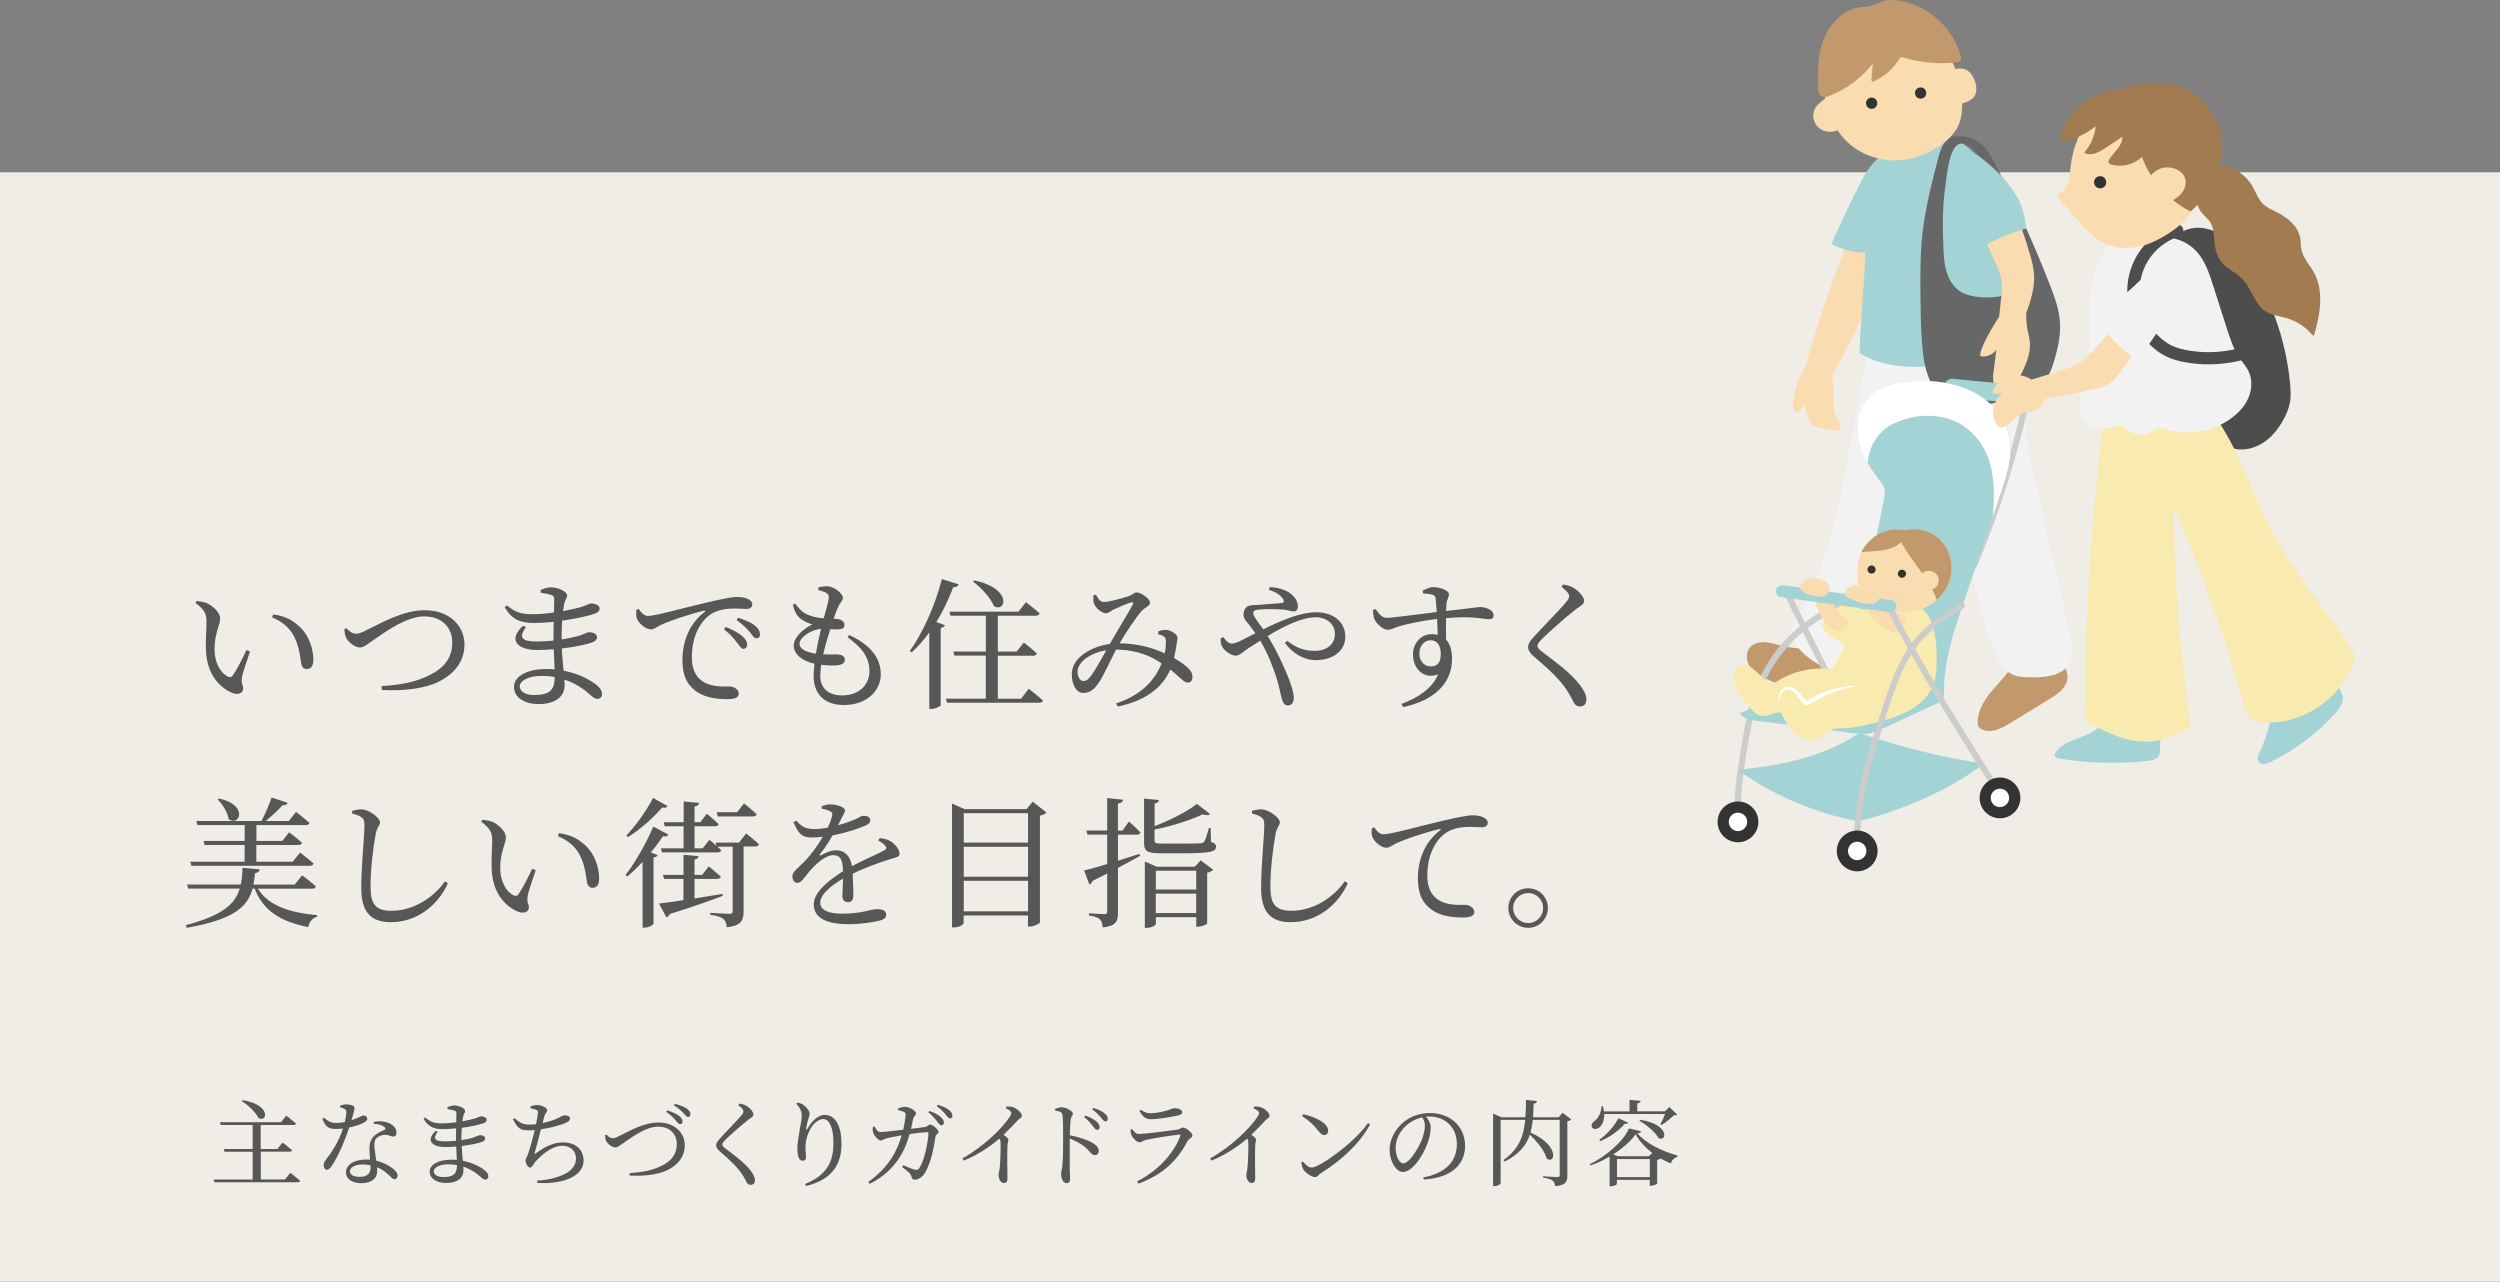
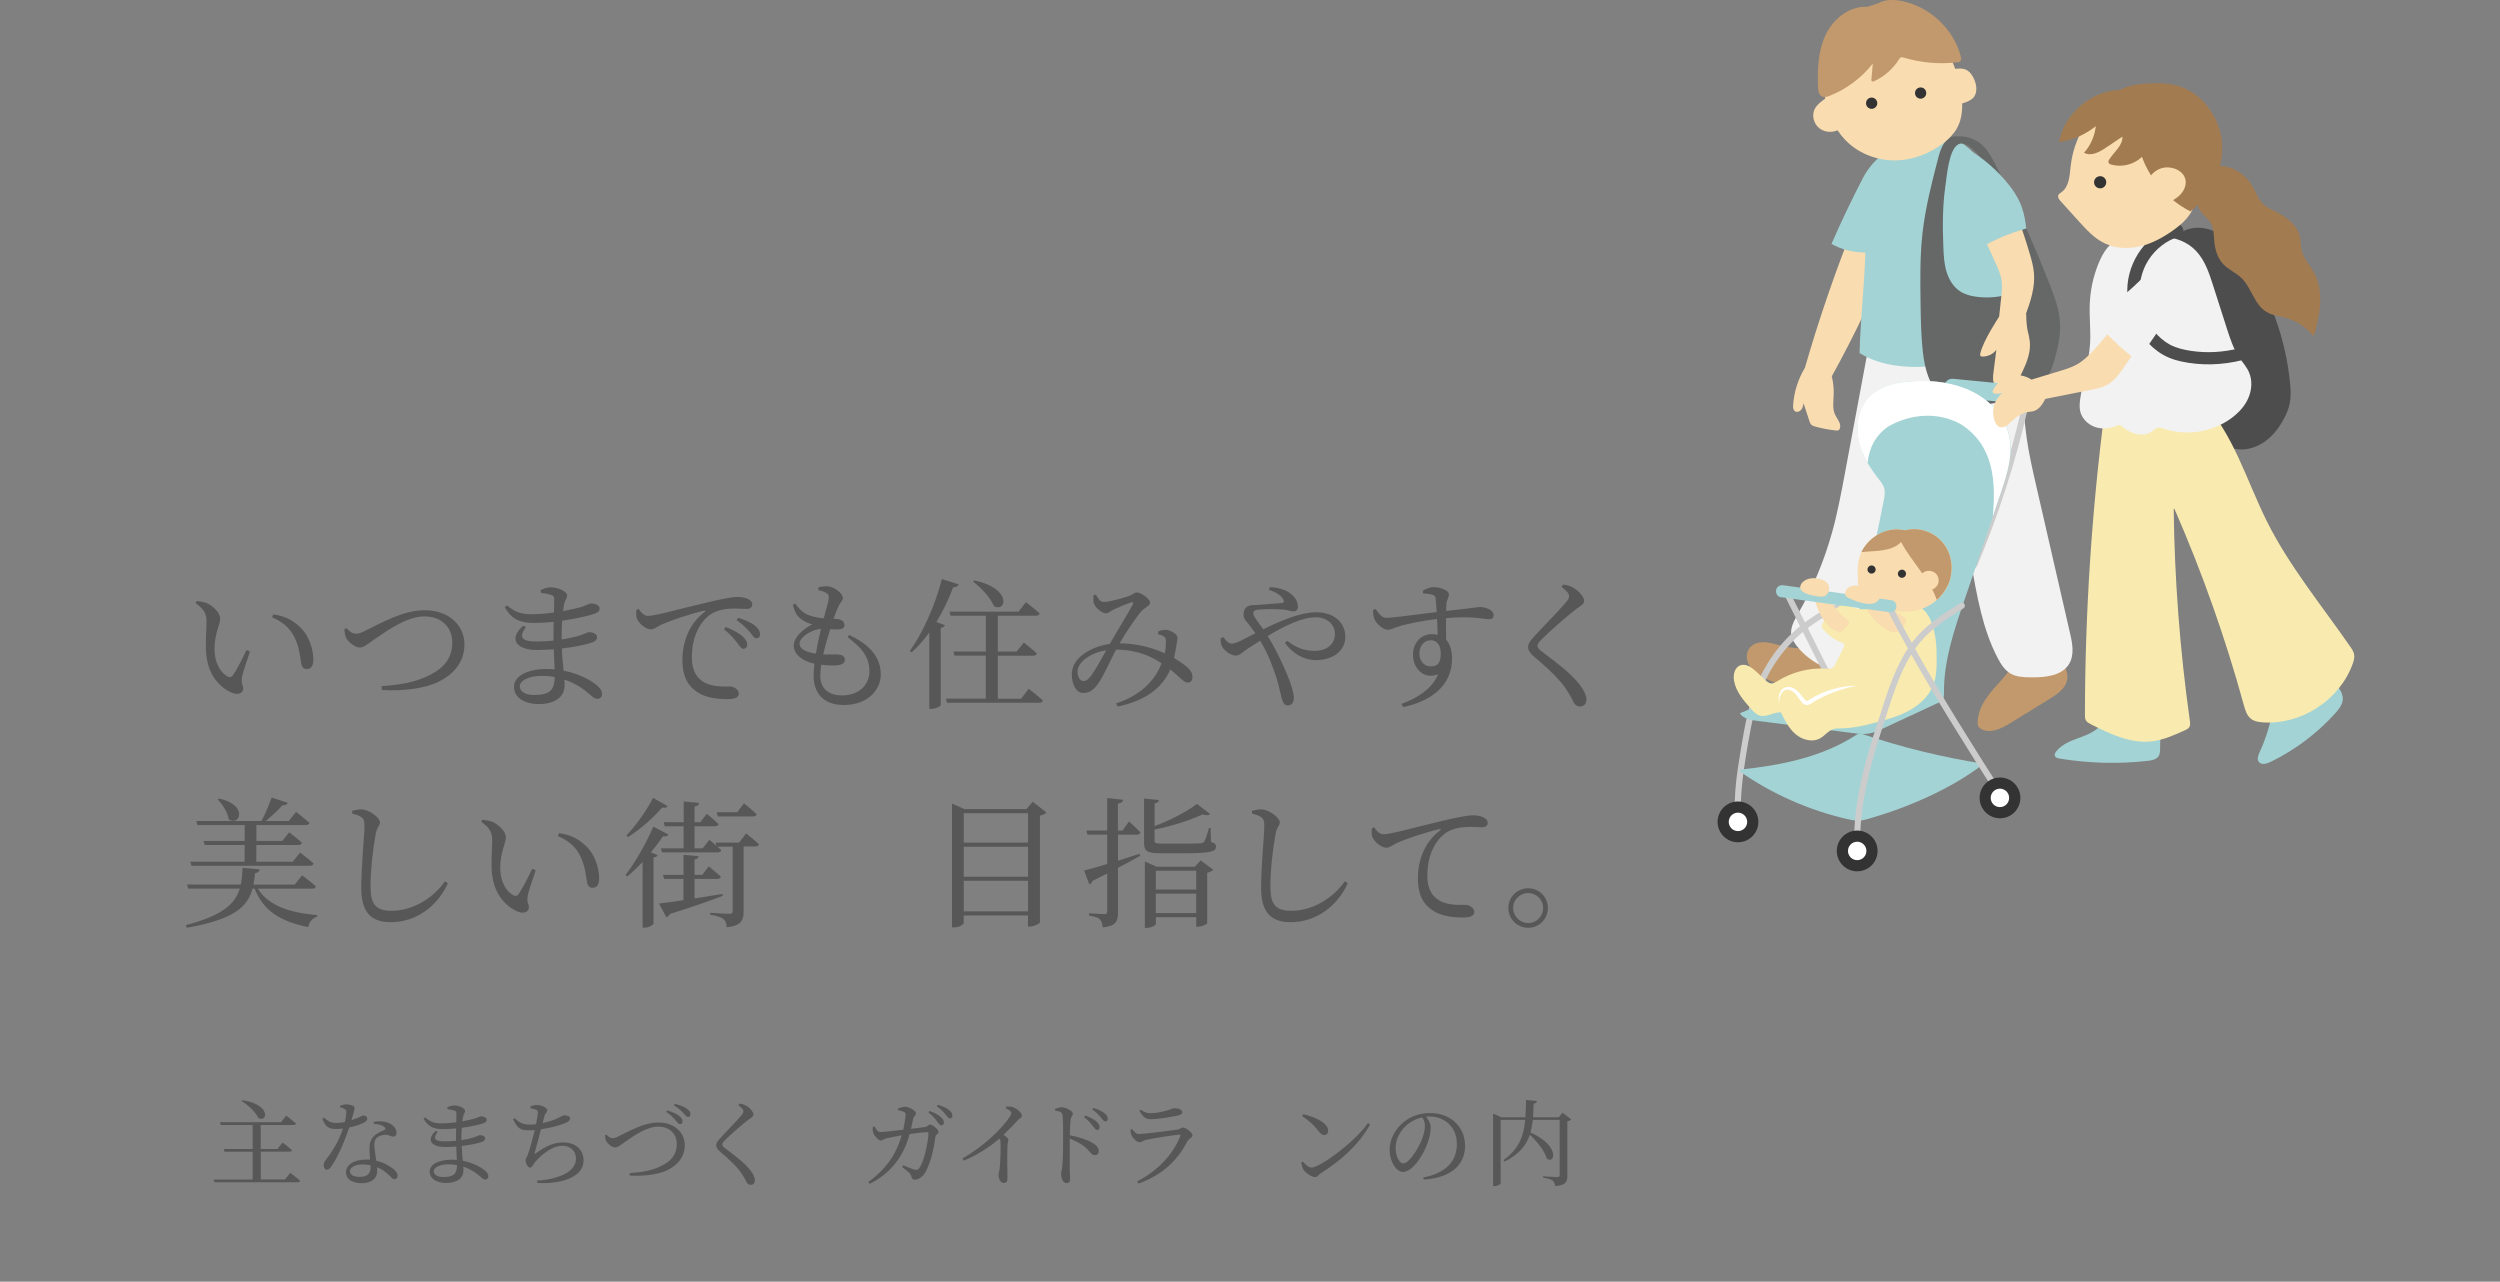
<svg xmlns="http://www.w3.org/2000/svg" viewBox="0 0 320 164.05">
  <rect x="0" y="0" width="320" height="164.05" fill="#808080" stroke="none" />
  <defs>
    <style>
      .cls-1 {
        fill: #a3d3d4;
      }

      .cls-2 {
        fill: #f0ece6;
      }

      .cls-3 {
        fill: #585757;
      }

      .cls-4 {
        fill: #c2996c;
      }

      .cls-5 {
        fill: #ccc;
      }

      .cls-6 {
        isolation: isolate;
      }

      .cls-7, .cls-8 {
        fill: #fff;
      }

      .cls-7, .cls-9 {
        mix-blend-mode: soft-light;
      }

      .cls-10 {
        fill: #4e4d4d;
      }

      .cls-11 {
        fill: #f2f2f2;
      }

      .cls-12 {
        fill: #f9dcaf;
      }

      .cls-13 {
        fill: #a37b51;
      }

      .cls-14 {
        fill: #f9ebaf;
      }

      .cls-15 {
        fill: #666767;
      }

      .cls-16 {
        fill: #333;
      }
    </style>
  </defs>
  <g class="cls-6">
    <g id="Layer_2">
      <g id="_製作レイヤー" data-name="製作レイヤー">
-         <rect class="cls-2" y="22.05" width="320" height="142" />
        <g>
          <g>
            <g>
              <path class="cls-4" d="M232.73,82.93c-1.62.18-3.27.08-4.84-.31-.69-.17-1.37-.4-2.08-.42-.71-.02-1.47.2-1.89.77-.56.75-.36,1.86.23,2.59.59.73,1.47,1.15,2.32,1.52,3.05,1.31,6.22,2.3,9.39,3.28.18.05.37.11.54.06.25-.07.39-.34.5-.58.72-1.63,1.11-3.4,1.15-5.18l-5.33-1.72Z" />
              <path class="cls-4" d="M257.74,84.91c-.71,1.34-1.84,2.4-2.81,3.56-.97,1.16-1.82,2.56-1.78,4.07,0,.17.02.35.12.5.07.11.17.18.28.25,1.17.69,2.63-.03,3.78-.74.88-.54,1.76-1.08,2.63-1.62.8-.49,1.59-.98,2.39-1.47.98-.6,2.05-1.33,2.25-2.46.19-1.09-.51-2.12-1.17-3l-5.7.91Z" />
              <path class="cls-11" d="M239.35,43.44c-1.07,5.71-2.13,11.43-3.2,17.14-.48,2.55-.95,5.09-1.65,7.59-1.01,3.62-2.47,7.11-4.34,10.37-.51.89-1.08,1.88-.85,2.89.11.46.38.87.67,1.25,1.91,2.43,5.1,3.78,8.18,3.46.45-.05.92-.14,1.24-.45.34-.32.45-.8.54-1.26,1.96-9.28,4.27-18.48,6.92-27.59.26-.89.84-1.98,1.75-1.8,1.41,5.71,2.65,11.45,3.72,17.23.75,4.09,1.44,8.27,3.37,11.95.4.77.89,1.55,1.64,1.99.77.45,1.71.48,2.6.49,1.83.02,3.99-.17,4.92-1.74.68-1.16.41-2.62.1-3.93-1.43-6.23-2.86-12.46-4.29-18.7-.48-2.09-.96-4.18-1.26-6.29-.67-4.7-.47-9.57-2.01-14.06l-18.07,1.45Z" />
            </g>
            <g>
              <path class="cls-12" d="M234.71,50.56c.03-.8-.05-1.61-.24-2.39,2.84-5.14,5.38-10.45,7.58-15.9l-4.69-3.61c-2.42,6.02-4.53,12.17-6.33,18.41-.87,1.44-1.4,3.1-1.51,4.78-.02.28,0,.6.21.77.24.19.61.08.81-.15s.26-.54.32-.84c.24.74.49,1.49.73,2.23.06.17.11.35.24.48.15.16.37.23.58.28.85.23,1.72.39,2.6.48.11.01.23.02.32-.03.08-.05.13-.13.17-.22.23-.62-.35-1.21-.62-1.8-.35-.76-.2-1.65-.17-2.49Z" />
              <path class="cls-1" d="M257.84,31.46c-.61-4.03-2-8.03-4.59-11.17-.82-.99-1.78-1.91-2.96-2.41-.99-.42-2.08-.52-3.15-.47-2.04.11-4.06.82-5.73,2.01-1.23.88-2.26,2.02-2.96,3.37-1.43,2.76-2.78,5.58-4.02,8.43,1.29.73,2.77,1.1,4.34,1.11-.14,4.33-.63,8.54-.75,12.87,0,0,0,0,0-.01,3.02,1.87,6.81,1.99,10.34,1.59,3.15-.36,6.26-1.11,9.23-2.21.18-.07.36-.14.48-.29.13-.17.14-.39.15-.61.12-4.07.24-8.17-.37-12.2Z" />
            </g>
            <path class="cls-15" d="M263.67,41.15c-.12-1.61-.69-3.15-1.27-4.65-2.08-5.34-4.45-10.57-7.1-15.65-.4-.76-.81-1.53-1.41-2.14-.85-.85-2.06-1.31-3.25-1.26h-.55c-1.16.19-1.67,1.53-1.97,2.67-.83,3.18-1.65,6.37-2.03,9.64-.34,2.95-.3,5.92-.26,8.89.03,2.2.06,4.4.32,6.58.24,2.01.79,4.16,2.36,5.44,1.9,1.54,4.65,1.32,7.07.88,2.44-.44,5.11-1.17,6.46-3.25.48-.74.75-1.59.99-2.44.43-1.54.76-3.12.64-4.71ZM258.34,36.9c-.36.47-.95.7-1.53.85-1.27.34-2.62.41-3.92.22-.69-.1-1.38-.28-1.97-.66-.89-.57-1.46-1.53-1.77-2.54-.3-1.01-.36-2.07-.4-3.12-.1-2.58-.12-5.19.25-7.75.18-1.25.44-4.84,1.69-5.44.11-.05.23-.08.34-.09,1.07-.06,2.37,1.64,2.85,2.32.82,1.17,1.37,2.51,1.86,3.84,1.16,3.19,2.1,6.47,2.81,9.79.18.87.33,1.87-.22,2.57Z" />
            <g>
              <path class="cls-12" d="M259.58,42.55c-.16-.77-.23-1.56-.22-2.34h-.05c.62-1.69,1.18-3.44,1.04-5.22-.07-.87-.3-1.71-.55-2.54-.45-1.53-.95-3.05-1.5-4.55l-4.79,1.55c.64,1.4,1.27,2.79,1.91,4.19.34.74.68,1.5.79,2.31.09.67.02,1.36-.05,2.04l-.27,2.54s-2.05,3.06-2.41,4.71c-.02.11-.04.25.04.33.06.06.15.07.23.07.68.01,1.37-.31,1.78-.86-.12.97-.25,1.95-.37,2.92-.06.5-.12,1.04.13,1.47.41.69,1.45.76,2.14.33.68-.42,1.08-1.18,1.43-1.9.58-1.23,1.11-2.57.95-3.93-.04-.37-.14-.74-.21-1.11Z" />
              <path class="cls-1" d="M258.83,26.62c-.47-1.37-1.32-2.57-2.27-3.66-1.47-1.67-3.22-3.08-5.16-4.17l-2.4,7.23c.89,1.41,1.79,2.82,2.68,4.23.29.45.58.91.77,1.41.07.19.13.38.17.57,2.11-1.31,4.38-2.33,6.74-2.98-.1-.89-.24-1.78-.54-2.63Z" />
            </g>
            <g>
              <path class="cls-12" d="M234.57,12.39c-.42-.12-.85.16-1.2.42-.41.31-.82.64-1.06,1.09-.45.83-.17,1.96.58,2.53.75.58,1.86.58,2.65.08l-.97-4.13Z" />
              <path class="cls-12" d="M249.59,8.96c.75-.18,1.59-.34,2.24.06.35.22.59.58.78.95.41.81.57,1.89-.04,2.55-.24.25-.56.41-.88.54-.43.17-.87.28-1.32.36l-.77-4.46Z" />
              <path class="cls-12" d="M237.5,3.34c-2.06,1.01-3.3,3.2-3.79,5.38-.5,2.22-.19,4.59.77,6.65.42.91.98,1.77,1.67,2.5,1.6,1.7,3.94,2.64,6.28,2.66,2.33.02,4.64-.86,6.46-2.32.63-.51,1.22-1.1,1.61-1.81.64-1.15.73-2.52.62-3.83-.25-2.84-1.4-5.94-3.52-7.96-2.47-2.34-6.87-2.71-9.88-1.39-.07.03-.15.07-.22.1Z" />
              <path class="cls-4" d="M238.99.88c-2.27-.14-4.35,1.54-5.32,3.6-.97,2.06-1.04,4.41-.96,6.69.02.45.09.98.49,1.18.3.15.66.04.98-.08,2.17-.86,4.1-2.3,5.54-4.14-.06.68-.12,1.37-.18,2.05,0,.06,0,.13.03.19.07.11.24.07.35.01,1.29-.6,2.4-1.58,3.16-2.79.06-.1.13-.21.25-.25.11-.04.23,0,.34.03,2.22.67,4.59.88,6.9.6.11-.01.23-.03.32-.1.19-.15.15-.44.09-.67-.94-3.53-4.03-6.4-7.62-7.08-1-.19-2.09-.2-2.97.3l-1.4.46Z" />
              <g>
                <path class="cls-16" d="M239.57,12.49c-.4,0-.72.32-.72.72s.32.72.72.72.72-.32.72-.72-.32-.72-.72-.72Z" />
                <path class="cls-16" d="M245.84,11.19c-.4,0-.72.32-.72.72s.32.72.72.72.72-.32.72-.72-.32-.72-.72-.72Z" />
              </g>
            </g>
          </g>
          <g>
            <g>
              <path class="cls-5" d="M239.09,76.12c-4.21.74-8.11,3-10.93,6.2-1.46,1.66-2.61,3.56-3.41,5.62-.96,2.47-1.44,5.09-1.87,7.69-.25,1.51-.51,3.03-.67,4.56-.16,1.58-.21,3.17-.17,4.76.01.5.8.51.78,0-.08-2.74.2-5.43.65-8.13.42-2.53.83-5.09,1.63-7.53,1.35-4.11,4.06-7.6,7.73-9.9,1.97-1.24,4.17-2.09,6.46-2.49.5-.09.29-.84-.21-.76h0Z" />
              <path class="cls-5" d="M228.48,76.32c2.11,4.22,4.21,8.43,6.32,12.65.23.45.9.05.68-.4-2.11-4.22-4.21-8.43-6.32-12.65-.23-.45-.9-.05-.68.4h0Z" />
              <g>
                <circle class="cls-16" cx="222.46" cy="105.2" r="2.61" />
                <path class="cls-7" d="M223.64,105.2c0,.65-.53,1.18-1.18,1.18s-1.18-.53-1.18-1.18.53-1.18,1.18-1.18,1.18.53,1.18,1.18Z" />
              </g>
            </g>
            <path class="cls-1" d="M222.73,98.77c4.14,2.88,8.84,4.96,13.76,6.08.47.11.95.21,1.43.19.44-.02.88-.13,1.3-.25,4.97-1.42,10.62-3.85,14.7-7.03h0c-5.26-.82-10.45-2.09-15.5-3.79-.13-.04-.26-.09-.4-.08-.16.01-.3.11-.44.19-4.39,2.86-9.72,3.9-14.93,4.44l.06.24Z" />
            <g>
              <path class="cls-5" d="M243.27,67.63c.94-3.36,1.89-6.72,2.83-10.07.47-1.66.93-3.33,1.4-4.99.22-.77.43-1.54.76-2.27.04-.09.1-.31.2-.37.1-.06.4.02.51.03.45.04.91.09,1.36.13,1.73.17,3.46.33,5.2.5.89.09,1.78.17,2.66.26.19.02.76-.03.82.18.04.13-.06.36-.08.49-.05.24-.11.48-.16.72-.74,3.21-1.6,6.39-2.6,9.54-1.12,3.53-2.4,7.02-3.84,10.43-.08.2.09.43.27.48.23.06.4-.08.48-.27,2.71-6.46,4.87-13.14,6.44-19.97.14-.59.55-1.56.02-2.07-.25-.24-.63-.24-.96-.27-.48-.05-.95-.09-1.43-.14-1.86-.18-3.72-.36-5.59-.54-.91-.09-1.82-.18-2.73-.26-.33-.03-.66-.04-.92.2-.28.26-.4.68-.54,1.02-.31.78-.53,1.59-.76,2.4-.25.9-.5,1.79-.76,2.69-1.12,3.98-2.24,7.97-3.36,11.95-.14.49.62.69.76.21h0Z" />
              <path class="cls-1" d="M249.95,50.84c2.45.24,4.89.47,7.34.71.61.06,1.2-.58,1.18-1.18-.03-.69-.52-1.11-1.18-1.18-2.45-.24-4.89-.47-7.34-.71-.61-.06-1.2.58-1.18,1.18.03.69.52,1.11,1.18,1.18h0Z" />
            </g>
            <g>
              <path class="cls-1" d="M235.84,85.84c-4.38,1.82-8.76,3.64-13.14,5.46.45.7,1.39.87,2.22.97,4.08.52,8.16,1.04,12.23,1.56.7.09,1.41.18,2.11.06.61-.11,1.18-.37,1.74-.63,2.34-1.09,4.67-2.17,7.01-3.26.25-.12.51-.24.66-.47.16-.25.16-.57.16-.88-.04-4,1.26-7.88,2.56-11.67,1.57-4.6,3.14-9.19,4.7-13.79.81-2.38,1.64-4.92,1.11-7.38-.53-2.48-2.43-4.54-4.7-5.68-2.27-1.14-4.88-1.45-7.42-1.35-2.15.09-4.45.54-5.9,2.12-1.28,1.4-1.65,3.46-1.29,5.32.36,1.86,1.36,3.54,2.53,5.03.31.4.65.8.77,1.3.12.47.03.97-.06,1.45-1.38,7.16-3.1,14.26-5.16,21.26l-.12.58Z" />
              <g class="cls-9">
                <path class="cls-8" d="M257.18,55.81c-.53-2.48-2.43-4.54-4.7-5.68-2.27-1.14-4.88-1.45-7.42-1.35-2.15.09-4.45.54-5.9,2.12-1.28,1.4-1.65,3.46-1.29,5.32.21,1.08.63,2.09,1.18,3.04.18-1.83.95-3.54,2.74-4.73,2.87-1.57,6.27-1.83,9.14-.26,4.26,2.64,4.58,7.33,4.14,11.86.33-.98.67-1.96,1-2.95.81-2.38,1.64-4.92,1.11-7.38Z" />
              </g>
            </g>
            <g>
              <g>
                <path class="cls-14" d="M247.2,79.55c-.26-.63-.63-1.24-1.18-1.65-.64-.48-1.46-.64-2.26-.69-1.38-.09-2.77.1-4.07.56l-.84.21c-.95.06-1.92-.22-2.7-.77-1.35.72-2.6,1.59-3,3.04.64.88,1.53,1.59,2.54,1.99.15.06.31.13.36.27.05.13-.02.28-.08.41-.36.72-.72,1.43-1.08,2.15-.08.15-.16.31-.3.41-.21.15-.49.13-.75.11-2.2-.15-4.44.41-6.31,1.58-.24.15-.49.31-.76.31-.34,0-.61-.25-.86-.48-.35-.33-.7-.65-1.05-.98-.6-.56-1.39-1.16-2.15-.84-.68.29-.88,1.18-.76,1.91.23,1.44,1.26,2.62,2.24,3.7.28.32.59.64.99.78.84.29,1.72-.36,2.61-.39h.16c.5,1.01,1.02,2.06,1.88,2.79.86.73,2.15,1.09,3.13.54.62-.34,1.07-1,1.75-1.2.3-.09.61-.08.92-.08,1.66-.02,3.3-.42,4.9-.86,1.42-.39,2.85-.83,4.12-1.58,1.27-.75,2.38-1.86,2.87-3.26.32-.9.36-1.88.37-2.84.02-1.75-.05-3.54-.73-5.15Z" />
                <path class="cls-7" d="M227.71,89.96c-.05-.26-.06-.52-.02-.79.03-.26.12-.53.29-.77.17-.23.44-.41.74-.46.3-.05.6.03.86.16.26.13.49.32.67.52.19.2.34.42.5.62.15.19.33.42.45.47.06.02.07.02.16-.01.08-.03.19-.12.3-.18.9-.55,1.87-1,2.88-1.29,1.01-.3,2.06-.46,3.1-.45-1.02.2-2.01.47-2.97.84-.95.36-1.87.81-2.73,1.35-.11.06-.21.14-.37.21-.08.03-.17.07-.28.07-.11,0-.22-.02-.31-.07-.18-.09-.28-.21-.37-.32-.09-.11-.17-.21-.25-.32-.3-.43-.57-.84-.97-1.08-.2-.12-.42-.19-.63-.18-.21.01-.43.11-.58.28-.32.35-.44.88-.46,1.39Z" />
                <g>
                  <path class="cls-12" d="M232.15,75.79c.02.88.32,1.72.69,2.52.51,1.1,1.27,2.22,2.44,2.53.11.03.23.05.34.02.08-.03.15-.08.22-.13.29-.24.54-.52.74-.84.05-.07.09-.15.09-.24,0-.15-.14-.26-.26-.35-1.13-.85-2.02-2.03-2.52-3.36l-1.74-.14Z" />
                  <path class="cls-12" d="M238.42,76.89c.55,1.53,1.64,2.85,3.03,3.69.44.27.97.49,1.45.3.23-.09.41-.26.56-.44.2-.25.36-.53.46-.83.05-.14.08-.31.01-.44-.05-.09-.14-.16-.23-.21-1.12-.72-2.25-1.45-3.37-2.17l-1.91.11Z" />
                </g>
              </g>
              <g>
                <path class="cls-12" d="M243.03,67.77c-2.35-.13-4.66,1.65-5.12,3.96-.14.71-.13,1.45-.11,2.18.01.58.03,1.16.25,1.7.41,1,1.43,1.61,2.44,2.01,1.49.59,3.14.87,4.71.54,1.8-.38,3.42-1.62,4.17-3.3.75-1.68.57-3.76-.54-5.23-1.1-1.47-3.11-2.23-4.89-1.76l-.9-.1Z" />
                <path class="cls-4" d="M249.35,74.86c.75-1.68.57-3.76-.54-5.23-1.1-1.47-3.11-2.23-4.89-1.76l-.9-.1c-1.97-.11-3.91,1.13-4.76,2.9,1.75-.19,3.86-.02,5.08-1.29,1.44,2.68,3.56,4.57,4.57,7.41.61-.53,1.1-1.19,1.43-1.92Z" />
                <path class="cls-12" d="M245.6,74.19c.08-.5.47-.95.96-1.08s1.06.05,1.36.46c.3.41.31,1.02.01,1.43-.31.43-.88.6-1.41.66l-.92-1.47Z" />
                <g>
-                   <path class="cls-16" d="M239.6,72.38c-.29-.02-.54.2-.56.48-.02.29.2.54.48.56.29.02.54-.2.56-.48.02-.29-.2-.54-.48-.56Z" />
+                   <path class="cls-16" d="M239.6,72.38c-.29-.02-.54.2-.56.48-.02.29.2.54.48.56.29.02.54-.2.56-.48.02-.29-.2-.54-.48-.56" />
                  <path class="cls-16" d="M243.49,72.92c-.29-.02-.54.2-.56.48-.02.29.2.54.48.56s.54-.2.56-.48c.02-.29-.2-.54-.48-.56Z" />
                </g>
              </g>
            </g>
            <g>
              <g>
                <path class="cls-5" d="M241.4,77.73c3.33,6.55,7.14,12.84,11.05,19.06,1.11,1.77,2.23,3.53,3.35,5.29.27.42.95.03.68-.4-3.94-6.2-7.88-12.41-11.46-18.83-1.01-1.82-2-3.66-2.94-5.52-.23-.45-.9-.05-.68.4h0Z" />
                <path class="cls-5" d="M250.92,77.2c-1.81,1.14-3.65,2.29-5.15,3.84-1.48,1.54-2.52,3.43-3.34,5.39-.83,1.97-1.43,4.02-2.09,6.05-.74,2.25-1.43,4.52-1.97,6.83-.61,2.63-1.01,5.31-1.05,8.01,0,.5.78.5.78,0,.07-4.69,1.26-9.25,2.69-13.69.64-1.99,1.25-4.01,1.99-5.97.73-1.94,1.66-3.86,3-5.46,1.52-1.82,3.55-3.09,5.54-4.34.43-.27.03-.95-.4-.68h0Z" />
              </g>
              <g>
                <circle class="cls-16" cx="237.72" cy="108.92" r="2.61" />
                <circle class="cls-7" cx="237.72" cy="108.92" r="1.18" />
              </g>
              <g>
                <circle class="cls-16" cx="256" cy="102.13" r="2.61" />
                <path class="cls-7" d="M257.17,102.13c0,.65-.53,1.18-1.18,1.18s-1.18-.53-1.18-1.18.53-1.18,1.18-1.18,1.18.53,1.18,1.18Z" />
              </g>
            </g>
            <g>
              <path class="cls-1" d="M227.9,76.43c4.62.64,9.24,1.28,13.86,1.92.42.06.84-.1.96-.55.1-.37-.13-.91-.55-.96-4.62-.64-9.24-1.28-13.86-1.92-.42-.06-.84.1-.96.55-.1.37.13.91.55.96h0Z" />
              <path class="cls-12" d="M234.09,74.99c-.15-.51-.68-.76-1.19-.89-.77-.19-1.69-.11-2.22.48-.18.2-.3.47-.24.73.06.24.26.41.48.53.48.28,1.04.38,1.58.47.34.06.71.11,1.03,0,.45-.16.66-.78.58-1.23,0-.03-.01-.06-.02-.08Z" />
              <path class="cls-12" d="M238.33,75.03c-.43-.08-.87-.14-1.29-.03-.42.11-.81.44-.87.87-.02.12,0,.24.04.34.08.17.26.26.43.34.69.33,1.41.61,2.16.71.4.06.81.06,1.18-.09.37-.16.68-.51.69-.91,0-.37-.23-.7-.54-.9-.31-.2-.67-.29-1.03-.36l-.78.03Z" />
            </g>
          </g>
          <g>
            <path class="cls-10" d="M277.66,31.75c.34-1.37,1.66-2.37,3.06-2.56,1.4-.2,2.83.31,3.97,1.14,1.14.83,2.03,1.96,2.83,3.12,3.14,4.59,5.05,9.99,5.6,15.53.08.83.14,1.67,0,2.49-.14.8-.46,1.55-.85,2.26-.59,1.08-1.37,2.08-2.37,2.79-1,.71-2.25,1.12-3.47.99-1.47-.16-2.77-1.1-3.67-2.27-.9-1.17-1.46-2.57-1.94-3.96-2.05-5.9-3.08-12.14-3.03-18.39l-.11-1.13Z" />
            <g>
              <path class="cls-1" d="M269.47,91.86c-.38,1.26-1.7,1.96-2.94,2.43s-2.59.88-3.37,1.94c-.1.14-.19.3-.16.46.05.27.38.37.65.41,3.72.61,7.52.71,11.27.29.53-.06,1.14-.18,1.41-.65.13-.23.15-.51.16-.77.04-.93.04-1.86-.02-2.79l-7.01-1.32Z" />
              <path class="cls-1" d="M290.99,90.37c-.3,2.04-.89,4.03-1.75,5.89-.18.4-.38.89-.12,1.25.32.44,1.01.26,1.5.02,3.13-1.52,5.97-3.65,8.29-6.23.45-.5.9-1.06.96-1.73.09-1.03-.75-1.87-1.53-2.55l-7.35,3.35Z" />
              <path class="cls-14" d="M281.73,51.16c4.17,4.29,5.81,10.35,8.49,15.69,2.87,5.7,6.98,10.67,10.61,15.92.22.31.44.64.5,1.02.07.4-.05.81-.19,1.19-1.66,4.63-6.62,7.85-11.53,7.48-.52-.04-1.06-.12-1.47-.44-.54-.41-.75-1.11-.93-1.77-2.35-8.57-5.32-16.96-8.88-25.11l-.1-.04c.11,9.08.8,18.15,2.07,27.14.04.29.08.6-.08.84-.13.2-.35.3-.56.4-1.38.62-2.79,1.26-4.3,1.42-2.7.29-5.29-.97-7.72-2.19-.25-.13-.51-.26-.65-.51-.12-.21-.12-.46-.12-.71.02-13,.86-25.99,2.53-38.89l12.31-1.47Z" />
            </g>
            <path class="cls-11" d="M271.51,30.51c-1.45.47-2.28,1.63-2.99,3.44-.61,1.57-.96,3.24-1.03,4.93-.07,1.7.14,3.4.04,5.1-.15,2.39-.92,4.69-1.26,7.06-.07.51-.12,1.03-.02,1.53.19.94.93,1.71,1.82,2.05.89.34,1.91.27,2.8-.1.16-.06.32-.14.49-.1.13.03.23.13.34.21,1.02.9,2.62,1.4,3.73.61.27-.19.51-.46.84-.5.22-.03.44.05.65.12,2.85.98,6.16.49,8.61-1.27.94-.68,1.77-1.54,2.24-2.6.47-1.06.56-2.31.09-3.37-.3-.68-.81-1.23-1.23-1.85-.76-1.13-1.18-2.45-1.6-3.75-.59-1.83-1.17-3.67-1.76-5.5-.5-1.55-1.02-3.16-2.14-4.36-1.16-1.25-2.68-1.76-4.34-1.86-1.63-.09-3.7-.31-5.27.2Z" />
            <path class="cls-10" d="M278.51,28.76c-3.65,1.08-6.2,4.61-6.22,8.4,0,1.97.61,3.97,1.74,5.58.6.86,1.31,1.61,2.16,2.23.88.65,1.91,1.06,2.97,1.29,2.59.57,5.31.48,7.88-.17.98-.25.56-1.76-.42-1.51-1.98.5-4.08.64-6.11.34-.94-.14-1.9-.35-2.75-.8-.79-.43-1.46-1.03-2.03-1.71-2.13-2.55-2.5-6.31-.75-9.09.91-1.44,2.32-2.56,3.95-3.04.96-.29.55-1.8-.42-1.51h0Z" />
            <g>
              <path class="cls-12" d="M271.22,40.76c-.98,1.45-2.07,2.83-3.27,4.1-.63.68-1.3,1.33-2.11,1.79-.67.38-1.41.6-2.15.83-1.22.37-2.44.74-3.66,1.11-.79-.53-1.81-.71-2.74-.47-.96.25-1.79.95-2.2,1.85-.03.06-.05.12-.05.18.02.16.21.23.37.24.31.03.63,0,.93-.1-1.14.84-1.55,2.53-.93,3.8.11.21.25.43.46.53.27.14.61.08.87-.07.27-.15.48-.37.7-.58.6-.58,1.3-1.09,2.12-1.23.26-.04.53-.05.79-.13.69-.22,1.11-.91,1.45-1.55,1.96-.39,3.93-.78,5.89-1.17.72-.14,1.45-.29,2.09-.66.89-.51,1.5-1.38,2.08-2.22.79-1.15,1.58-2.3,2.37-3.46l-3.02-2.8Z" />
              <path class="cls-11" d="M279.13,38.96l-1.36-7.17c-2.93,3.38-6.15,6.71-10.06,8.8,1.81,2.04,3.69,4.02,5.88,5.59,1.82-2.43,3.29-5.17,5.53-7.22Z" />
            </g>
            <g>
              <path class="cls-12" d="M267.64,14.93c-1.43,1.8-2.34,4.02-2.59,6.3-.14,1.23-.18,2.66-1.19,3.38-.15.1-.32.2-.39.36-.12.28.1.57.3.79.77.86,1.55,1.71,2.32,2.57.98,1.08,1.99,2.19,3.31,2.82,1.41.67,3.05.73,4.57.37,1.51-.36,2.91-1.13,4.18-2.03.83-.59,1.63-1.26,2.18-2.11.48-.74.76-1.6.96-2.46.7-3.09.34-6.44-1.14-9.25-.6-1.13-1.4-2.2-2.5-2.86-.86-.51-1.86-.75-2.86-.84-2.33-.21-4.82.43-6.44,2.11l-.71.84Z" />
              <path class="cls-16" d="M269.6,23.33c0,.43-.35.78-.78.78s-.78-.35-.78-.78.35-.78.78-.78.78.35.78.78Z" />
              <path class="cls-13" d="M271.38,11.51c-3.71.09-7.16,3.03-7.83,6.69,1.72-.24,3.36-.96,4.71-2.05-.13,1.25-.66,2.46-1.5,3.4.87.5,1.94-.07,2.77-.63.71-.48,1.43-.95,2.14-1.43.05,1.15-1.08,1.95-1.69,2.93-.06.1-.13.22-.1.34.03.19.25.29.44.33,1.34.35,2.85-.05,3.85-1.01,1.09,2.99,3.36,5.54,6.21,6.98,2.6-2.12,4.29-5.46,4.03-8.81-.26-3.35-2.66-6.53-5.92-7.34-.96-.24-1.97-.28-2.96-.25-1.22.03-2.45.16-3.61.57l-.54.28Z" />
              <path class="cls-13" d="M283.1,21.44c1.99-.68,4.23.64,5.26,2.48.43.78.73,1.67,1.39,2.27.43.39.98.62,1.51.88,1.44.7,2.87,1.8,3.16,3.37.09.5.06,1.01.16,1.5.22,1.09,1.05,1.94,1.59,2.91,1.35,2.44.81,5.47,0,8.14l-.27-.21c-.87-1-2.03-1.73-3.31-2.09-.84-.24-1.75-.32-2.49-.77-1.57-.94-1.9-3.11-3.23-4.37-.69-.66-1.62-1.03-2.28-1.72-.77-.8-1.08-1.94-1.17-3.05-.07-.76-.06-1.57-.44-2.23-.35-.59-.97-.99-1.34-1.56-.84-1.31-.17-3.03.51-4.42l.95-1.12Z" />
              <path class="cls-12" d="M275,23.86c-.29-1.11.8-2.18,1.93-2.39,1.18-.22,2.62.4,2.82,1.59.12.72-.24,1.44-.77,1.95s-1.19.82-1.85,1.13l-2.14-2.28Z" />
            </g>
          </g>
        </g>
        <g>
          <path class="cls-3" d="M26.43,79.58c0-.99-.22-1.51-1.4-2.4l.14-.25c.45.05.9.11,1.3.27.72.32,1.71,1.19,1.71,1.96,0,.83-.72,1.93-.72,3.89,0,2.07.97,3.19,1.69,3.55.27.13.49.09.65-.14.58-.85,1.21-2.12,1.75-3.26l.45.2c-.41,1.24-.96,2.75-1.03,3.33-.13.88.16.94.16,1.39,0,.58-.59.9-1.44.56-1.42-.61-3.22-2.2-3.33-5.49-.05-1.33.07-2.67.07-3.6ZM34.83,79.04l.13-.4c1.76.25,2.68.88,3.58,1.76,1.04,1.04,1.57,2.75,1.57,4.02,0,.83-.29,1.22-.86,1.22-.32,0-.59-.22-.68-.65-.14-.77-.23-2.16-.92-3.51-.58-1.13-1.55-1.94-2.81-2.45Z" />
          <path class="cls-3" d="M44.35,80.41c.34.4.79.7,1.19.7.32,0,.61-.05,1.46-.5,1.84-.88,4.59-2.5,7.35-2.5,3.29,0,5.1,2.09,5.1,4.38s-1.42,3.85-3.35,4.79c-1.69.85-4.47,1.19-7.22,1.04l-.04-.49c2.43-.18,4.36-.49,6.19-1.44,1.89-.94,2.86-2.25,2.86-4.16s-1.33-3.33-3.57-3.33-4.75,1.82-6,2.67c-1.24.81-1.69,1.31-2.27,1.31s-1.44-.65-1.73-1.21c-.18-.34-.2-.74-.25-1.12l.27-.14Z" />
          <path class="cls-3" d="M71.88,81.85c.86-.13,1.69-.31,2.38-.52.65-.22.95-.41,1.13-.41.49,0,1.03.2,1.03.63,0,.32-.23.54-.59.67-.65.25-2.16.58-3.91.79.04,1.1.14,2.02.22,2.84,2.18.41,3.66,1.37,4.2,1.82.45.36.72.74.72,1.15s-.25.63-.58.63c-.36,0-.56-.18-.92-.5-.9-.83-2.03-1.53-3.31-1.96,0,.25.02.49.02.72,0,1.51-1.26,2.41-3.29,2.41-1.85,0-3.19-.83-3.19-2.2,0-1.44,1.85-2.29,4.14-2.29.36,0,.72.02,1.06.05-.04-.72-.07-1.6-.11-2.57-.72.05-1.44.09-2.14.09-2.5,0-3.78-1.28-1.78-3.11l.36.2c-1.06,1.4-.36,1.82,1.35,1.82.72,0,1.46-.04,2.18-.11v-.76c0-.52,0-1.08.02-1.64-.85.09-1.71.14-2.56.14-1.69,0-2.81-.45-3.71-2.02l.29-.23c.88.7,1.53,1.13,3.17,1.13.92,0,1.91-.09,2.84-.22.02-.83.04-1.49.04-1.67,0-.36-.09-.47-.4-.58-.38-.13-.74-.2-1.31-.27l-.04-.34c.36-.18.81-.36,1.35-.36.88,0,2.05.52,2.05,1.04,0,.38-.25.56-.36,1.01-.05.27-.11.59-.16.99,1.06-.2,1.98-.41,2.5-.58.56-.2.86-.4,1.08-.4.45,0,1.1.2,1.1.65,0,.38-.27.54-.67.68-.65.23-2.25.61-4.12.88-.05.65-.07,1.4-.07,2.25v.13ZM71,86.65c-.52-.09-1.08-.14-1.66-.14-1.69,0-2.81.63-2.81,1.33,0,.63.67,1.12,1.8,1.12,2.07,0,2.65-.63,2.67-2.3Z" />
          <path class="cls-3" d="M81.76,77.94c.27.47.74.9,1.15.9.99,0,4.21-.94,7.24-1.64,2.02-.49,3.56-.79,4.16-.79.5,0,1.01.07,1.35.23.42.18.63.41.63.74,0,.31-.25.56-.7.56-.4,0-.94-.05-1.57-.05-.85,0-2.05.11-2.99.7-.76.47-2.47,2.09-2.47,5.53,0,2,.83,2.77,1.53,3.19,1.13.67,2.68.56,3.35.56.49,0,1.13.4,1.13.9,0,.54-.59.72-1.42.72-1.13,0-2.79-.11-4-.97-1.15-.81-1.8-1.94-1.8-4.05,0-2.25.81-4.59,2.84-6.14.13-.09.11-.2-.09-.16-2.04.49-4.57,1.35-5.65,1.89-.36.18-.74.5-1.15.5-.7,0-1.71-.9-1.84-1.6-.05-.32-.02-.63,0-.9l.29-.11ZM92.9,80.26c.92.36,1.67.76,2.16,1.21.41.38.58.7.58,1.04,0,.32-.2.54-.5.54-.27,0-.47-.38-.83-.83-.36-.47-.85-1.06-1.64-1.66l.23-.31ZM94.49,79.07c.94.31,1.69.63,2.14,1.01.47.38.65.72.65,1.12,0,.32-.16.5-.47.5s-.5-.38-.86-.83c-.4-.43-.81-.9-1.66-1.49l.2-.31Z" />
          <path class="cls-3" d="M108.71,81.29c2.84,1.31,4.03,3.02,4.03,5.06,0,1.78-1.48,3.89-4.75,3.89-2.56,0-3.85-1.51-3.85-3.73,0-.43.04-.97.11-1.55-1.67-.38-2.65-1.28-2.65-2.32,0-.99,1.03-2.03,2.36-2.72-.45-.14-.83-.29-1.28-.58-.63-.43-.97-.95-1.19-1.93l.29-.16c.45.61.9,1.15,1.66,1.46.68.27,1.37.38,2,.43.32-1.17.59-2.12.65-2.58.02-.43-.13-.58-.45-.74-.27-.13-.61-.22-.9-.29l.02-.36c.32-.07.67-.13,1.08-.13.92,0,2.05.95,2.05,1.48,0,.36-.27.52-.49.94-.22.43-.43.95-.7,1.73.16.02.31.02.45.04.68.07.94.43.94.79s-.27.5-.74.54c-.25.02-.67,0-1.08-.02-.29.88-.63,2.07-.9,3.22.86.04,1.57-.02,1.96.02.49.04.81.25.81.68,0,.38-.27.61-.97.7-.47.04-1.22.04-2.05-.07-.07.5-.13.97-.13,1.35,0,1.76,1.13,2.57,2.81,2.57,2.29,0,3.49-1.49,3.49-3.08,0-1.98-1.17-3.15-2.81-4.38l.23-.29ZM104.44,83.67c.18-1.13.43-2.29.65-3.17-1.21.07-2.75,1.06-2.75,1.89,0,.56.54,1.04,2.11,1.28Z" />
          <path class="cls-3" d="M122.71,74.81c-.09.22-.31.38-.7.36-.61,1.6-1.33,3.12-2.16,4.45l1.1.41c-.07.16-.23.29-.54.34v9.9c-.02.13-.63.47-1.19.47h-.27v-9.78c-.7.95-1.46,1.82-2.25,2.54l-.25-.16c1.58-2.2,3.22-5.71,4.11-9.22l2.16.68ZM131.66,88.15s1.15.88,1.84,1.51c-.05.2-.23.29-.5.29h-11.78l-.14-.52h5.1v-5.51h-4.01l-.14-.52h4.16v-4.59h-4.52l-.14-.52h8.84l.95-1.21s1.1.83,1.75,1.44c-.05.2-.22.29-.47.29h-4.88v4.59h2.41l.92-1.15s1.03.79,1.66,1.39c-.04.2-.22.29-.47.29h-4.52v5.51h2.97l.99-1.28ZM124.71,74.3c4.88.99,4.09,4.16,2.52,3.29-.43-1.08-1.67-2.39-2.68-3.15l.16-.14Z" />
          <path class="cls-3" d="M148.25,80.82c.31-.13.68-.22,1.03-.2.65.07,1.44.59,1.44.99,0,.31-.09.61-.14,1.03-.05.34-.16.95-.31,1.58.79.47,1.44.92,1.85,1.33.38.36.52.7.52,1.19-.02.32-.2.63-.63.63-.5,0-1.01-.74-2.21-1.67-1.08,2.48-3.37,4.03-6.72,4.74l-.23-.4c2.92-.94,4.92-2.75,5.83-5.13-1.22-.83-2.99-1.73-5.83-1.76-.77,1.51-1.69,3.51-2.18,4.2-.61.9-1.15,1.35-2.04,1.35-1.03,0-1.62-1.58-1.39-2.9.32-1.8,2.56-3.06,4.83-3.38v-.02c.86-1.53,2.5-4.2,2.9-4.97.16-.31.05-.4-.2-.32-.63.2-1.66.65-2.29.94-.29.14-.58.45-.9.45-.61,0-1.42-.77-1.57-1.31-.09-.27-.07-.68-.05-.99l.31-.09c.31.5.49.94,1.03.94.72,0,2.41-.5,3.1-.72.65-.22.79-.5,1.1-.5.54,0,1.71.81,1.71,1.31,0,.41-.68.61-1.13,1.12-.61.68-2.02,2.77-2.77,4.09,2.36,0,4.38.63,5.78,1.28.13-.65.16-1.22.14-1.6-.02-.31-.05-.43-.29-.58-.2-.13-.4-.2-.7-.27l.02-.32ZM141.61,83.23c-1.87.29-3.37,1.3-3.64,2.41-.18.72.2,1.53.67,1.53s.7-.25,1.1-.79c.43-.59,1.24-2.02,1.87-3.15Z" />
          <path class="cls-3" d="M162.53,75.15c1.57.07,2.52.61,3.02,1.15.38.41.58.86.58,1.31s-.22.65-.58.65c-.32,0-.68-.16-1.13-.22-.68-.07-2.23-.11-3.26-.02-.5.05-.74.14-.74.5s.72,1.26,1.28,2.03c2.48-1.22,4.83-2.18,6.79-2.18,2.27,0,3.71,1.33,3.71,3.11,0,1.91-1.67,3.02-3.8,3.02-1.35,0-2.79-.7-3.94-2.2l.31-.27c1.17.9,2.18,1.28,3.51,1.28,1.51,0,2.59-.81,2.59-2.16,0-1.28-1.08-2.14-2.45-2.14-1.76,0-4,1.1-6.16,2.4,1.17,1.87,2.09,3.94,2.7,5.44.32.83.65,1.87.65,2.48,0,.58-.29.97-.77.97-.34,0-.58-.22-.74-.77-.14-.43-.31-1.42-.65-2.57-.41-1.3-1.08-3.19-2.14-4.95-.52.32-1.04.65-1.53.97-.83.54-1.08.94-1.62.94-.5,0-1.35-.54-1.66-1.04-.2-.31-.29-.63-.25-1.17l.34-.16c.29.41.65.83,1.06.83s.96-.25,1.58-.58c.49-.25.97-.5,1.46-.74-.36-.52-.65-.9-.9-1.21-.34-.43-.74-.76-.59-1.44.16-1.04,1.04-.94,1.62-.97,1.39-.11,2.75-.2,3.26-.25.25-.04.32-.16.2-.43-.2-.41-.79-.94-1.87-1.26l.13-.36Z" />
          <path class="cls-3" d="M182.13,75.6c.36-.2.85-.45,1.35-.45.81,0,1.98.41,1.98.9,0,.45-.29.74-.31,1.21-.02.22-.04.54-.04.94,3.08-.32,3.98-.5,4.34-.5.72,0,1.73.38,1.73,1.04,0,.4-.22.52-.61.52-.65,0-1.96-.45-5.47-.14-.02.86-.02,1.85,0,2.75.52.56.76,1.42.76,2.45,0,3.42-2.65,5.42-6.25,6.19l-.22-.41c2.2-.81,4-2.05,4.68-3.8-1.78.74-3.21-.7-3.21-2.52,0-1.39.95-2.61,2.43-2.61.27,0,.52.04.74.09-.02-.52-.04-1.26-.09-2.03-1.8.2-3.58.59-4.61.86-.83.22-1.17.52-1.69.52-.65,0-1.53-.85-1.73-1.4-.13-.32-.16-.77-.16-1.13l.32-.13c.47.63.79,1.13,1.4,1.13.7.02,4.32-.49,6.43-.74-.04-.65-.09-1.24-.13-1.67-.04-.34-.13-.45-.41-.54-.27-.09-.68-.14-1.21-.18l-.04-.34ZM184.42,83.68c0-1.1-.5-1.73-1.28-1.73-.88,0-1.46.77-1.46,1.69,0,.97.61,1.66,1.44,1.66.88,0,1.3-.45,1.3-1.62Z" />
          <path class="cls-3" d="M199.86,75.13l.22-.31c.45.07.85.16,1.21.36.76.4,1.48,1.22,1.48,1.73,0,.43-.38.58-1.04,1.06-1.24.95-3.55,3.01-4.3,3.76-.5.52-.63.72-.63.94,0,.25.22.47.61.77,1.82,1.4,3.51,2.57,4.77,4.18.54.68.88,1.35.88,1.91,0,.5-.25.9-.85.9-.34,0-.61-.22-.76-.49-.2-.38-.38-.81-.88-1.57-.79-1.24-2.12-2.56-4.29-4.39-.47-.4-.68-.79-.68-1.17,0-.32.16-.67.49-1.01.92-1.1,3.55-3.71,4.34-4.7.31-.36.42-.54.42-.77,0-.32-.29-.7-.97-1.21Z" />
          <path class="cls-3" d="M33,113.74c1.37,2.21,4.09,3.08,7.6,3.4l-.02.2c-.59.16-.99.65-1.13,1.33-3.51-.72-5.71-2.02-6.86-4.93h-.27c-.61,2.3-2.3,3.93-8.41,5.02l-.13-.34c4.68-1.24,6.3-2.68,6.91-4.68h-6.59l-.16-.52h6.88c.14-.65.2-1.37.23-2.14l2.2.2c-.04.25-.22.43-.61.49-.05.5-.11.99-.2,1.46h5.28l.95-1.19s1.12.83,1.76,1.42c-.05.2-.22.29-.47.29h-6.97ZM31.31,110.3v-2.14h-5.11l-.14-.52h5.26v-2.03h-6.05l-.14-.52h8.34c.47-.9.99-2.11,1.3-3.01l2.05.68c-.07.22-.29.34-.67.31-.52.61-1.35,1.37-2.14,2.02h2.95l.94-1.17s1.04.81,1.71,1.4c-.04.2-.22.29-.49.29h-6.3v2.03h3.31l.88-1.1s1.03.77,1.64,1.33c-.05.2-.23.29-.47.29h-5.37v2.14h4.66l.94-1.17s1.08.81,1.73,1.4c-.05.2-.23.29-.49.29h-15.14l-.16-.52h6.97ZM28.05,102.21c3.83.85,2.59,3.64,1.22,2.65-.13-.88-.79-1.91-1.4-2.52l.18-.13Z" />
          <path class="cls-3" d="M45.08,104.14v-.36c.47-.11.86-.2,1.24-.18.95.04,2.32,1.08,2.32,1.66,0,.41-.38.58-.54,1.44-.32,1.71-.67,4.48-.67,6.82,0,2.21.65,3.06,2.68,3.06,2.95,0,5.53-1.85,6.84-3.78l.38.27c-1.3,2.85-3.98,4.97-7.31,4.97-2.47,0-3.78-1.21-3.78-4.38,0-2.74.41-6.79.41-7.92,0-.72-.11-.95-.41-1.15-.29-.2-.67-.34-1.17-.45Z" />
          <path class="cls-3" d="M63,107.58c0-.99-.22-1.51-1.4-2.4l.14-.25c.45.05.9.11,1.3.27.72.32,1.71,1.19,1.71,1.96,0,.83-.72,1.93-.72,3.89,0,2.07.97,3.19,1.69,3.55.27.13.49.09.65-.14.58-.85,1.21-2.12,1.75-3.26l.45.2c-.41,1.24-.96,2.75-1.03,3.33-.13.88.16.94.16,1.39,0,.58-.59.9-1.44.56-1.42-.61-3.22-2.2-3.33-5.49-.05-1.33.07-2.67.07-3.6ZM71.41,107.04l.13-.4c1.76.25,2.68.88,3.58,1.76,1.04,1.04,1.57,2.75,1.57,4.02,0,.83-.29,1.22-.86,1.22-.32,0-.59-.22-.68-.65-.14-.77-.23-2.16-.92-3.51-.58-1.13-1.55-1.94-2.81-2.45Z" />
          <path class="cls-3" d="M85.56,106.82c-.11.2-.27.29-.7.22-.4.61-.94,1.33-1.55,2.07l.86.34c-.04.14-.2.27-.52.31v8.48c-.02.14-.58.5-1.17.5h-.23v-8.41c-.63.67-1.3,1.31-1.98,1.87l-.2-.2c1.39-1.8,2.84-4.48,3.55-6.19l1.94,1.01ZM85.45,103.18c-.13.2-.29.27-.7.18-.97,1.15-2.66,2.72-4.36,3.78l-.22-.2c1.33-1.37,2.74-3.44,3.42-4.81l1.85,1.04ZM92.51,114.67c-1.53.59-3.69,1.35-6.77,2.32-.09.22-.25.36-.45.41l-.94-1.75c.68-.07,1.8-.22,3.13-.43v-2.72h-2.48l-.14-.52h2.63v-2.57l1.93.18c-.04.22-.16.36-.52.43v1.96h.99l.83-1.08s.95.76,1.55,1.31c-.05.2-.23.29-.49.29h-2.88v2.5c1.12-.18,2.34-.38,3.57-.58l.05.23ZM95.48,106.66s1.04.81,1.66,1.4c-.05.2-.22.29-.47.29h-1.49v8.32c0,1.08-.27,1.84-2.16,2.02-.02-.45-.14-.83-.41-1.04-.31-.25-.77-.43-1.69-.56v-.25s2.03.13,2.43.13c.34,0,.43-.09.43-.34v-8.26h-1.95c.16.16.34.31.49.45-.04.2-.22.29-.47.29h-7.11l-.14-.52h2.9v-2.83h-2.41l-.14-.52h2.56v-2.65l1.98.18c-.04.23-.18.4-.59.47v2h.74l.83-1.08s.94.76,1.51,1.33c-.05.18-.22.27-.47.27h-2.61v2.83h1.04l.86-1.1s.45.38.92.77l-.11-.41h2.99l.9-1.17ZM91.88,104.5l-.14-.54h2.63l.86-1.13s1.01.81,1.62,1.39c-.05.2-.22.29-.47.29h-4.5Z" />
-           <path class="cls-3" d="M112.58,107.27c.72.09,1.12.22,1.48.45.5.32,1.08,1.01,1.08,1.55,0,.4-.27.43-1.03.65-1.35.4-3.38,1.13-4.97,1.91.07,1.03.09,2.23.09,2.84,0,.49-.23.81-.67.81-.38,0-.74-.22-.74-.77,0-.45.07-1.33.09-2.25-1.66.97-2.92,2.07-2.92,3.1,0,.92,1.03,1.39,2.75,1.39,2.66,0,3.71-.58,4.52-.58.72,0,1.17.22,1.17.68,0,.34-.13.58-.74.76-.65.2-2.5.49-4.03.49-3.38,0-4.5-1.1-4.5-2.56s1.73-2.95,3.75-4.23c-.05-1.49-.34-2.05-1.26-2.05-.97,0-2.16,1.08-2.88,1.89-.63.7-1.15,1.64-1.66,1.66-.43.02-.68-.34-.68-.86-.02-.54.63-.95,1.42-1.76.97-.97,1.82-2.16,2.47-3.28-.45.05-.9.09-1.33.09-1.46,0-1.78-.54-2.43-1.96l.34-.2c.68.68,1.1,1.1,2.4,1.08.5,0,1.08-.07,1.66-.18.27-.58.45-1.1.54-1.49.09-.31.05-.47-.29-.63-.23-.13-.61-.23-1.04-.32l.02-.31c.36-.13.79-.25,1.1-.23.61,0,1.87.29,1.87.77,0,.25-.14.4-.32.77-.14.29-.36.72-.58,1.13.85-.23,1.62-.5,2.12-.72.72-.31.85-.49,1.12-.49.47,0,.9.14.9.58,0,.25-.16.43-.54.63-.7.34-2.45.95-4.3,1.3-.38.67-.86,1.46-1.62,2.43-.07.11-.02.2.11.13.59-.32,1.26-.65,1.98-.65,1.12,0,1.82.76,2.02,2.03,1.4-.76,3.13-1.48,4.14-2.02.31-.18.34-.36.09-.63-.18-.23-.54-.47-.88-.63l.2-.31Z" />
          <path class="cls-3" d="M133.94,103.99c-.14.18-.43.34-.83.41v13.68c-.02.13-.76.52-1.3.52h-.23v-1.42h-8.23v.94c0,.22-.56.59-1.24.59h-.25v-15.86l1.6.72h7.92l.81-.95,1.75,1.37ZM123.36,104.09v3.76h8.23v-3.76h-8.23ZM123.36,108.39v3.83h8.23v-3.83h-8.23ZM131.59,116.65v-3.91h-8.23v3.91h8.23Z" />
          <path class="cls-3" d="M143.1,106.82v3.35c.88-.27,1.82-.58,2.75-.88l.09.25c-.76.43-1.71.95-2.84,1.55v5.71c0,1.1-.22,1.73-1.95,1.91-.05-.45-.13-.79-.36-1.03-.25-.23-.65-.38-1.39-.49v-.29s1.62.11,1.94.11c.29,0,.38-.07.38-.32v-4.88c-.58.29-1.21.61-1.87.94-.07.2-.23.4-.41.47l-.67-1.8c.59-.13,1.66-.43,2.95-.83v-3.76h-2.52l-.14-.52h2.66v-4.16l2.04.22c-.04.25-.22.43-.67.49v3.46h.59l.83-1.17s.92.81,1.46,1.4c-.04.2-.22.29-.47.29h-2.41ZM155.04,107.78c.47.14.61.31.61.58,0,.67-.68.86-4.38.86h-2.65c-1.78,0-2.18-.25-2.18-1.37v-5.64l1.91.2c-.04.22-.2.38-.56.43v2.9c2.07-.77,4.27-1.94,5.42-2.84l1.69,1.3c-.16.16-.47.2-.96.04-1.51.7-3.83,1.49-6.16,1.94v1.4c0,.31.11.4.99.4h2.57c1.06,0,1.96,0,2.29-.04.27-.02.4-.05.5-.2.16-.25.38-.9.61-1.75h.22l.05,1.78ZM153.67,110.12l1.62,1.21c-.13.14-.4.31-.77.38v6.48c-.02.13-.72.43-1.17.43h-.23v-1.22h-5.17v.9c0,.13-.59.47-1.19.47h-.22v-8.5l1.5.67h4.9l.74-.81ZM147.95,111.45v2.41h5.17v-2.41h-5.17ZM153.11,116.87v-2.48h-5.17v2.48h5.17Z" />
          <path class="cls-3" d="M160.26,104.14v-.36c.47-.11.86-.2,1.24-.18.96.04,2.32,1.08,2.32,1.66,0,.41-.38.58-.54,1.44-.32,1.71-.67,4.48-.67,6.82,0,2.21.65,3.06,2.68,3.06,2.95,0,5.53-1.85,6.84-3.78l.38.27c-1.3,2.85-3.98,4.97-7.31,4.97-2.47,0-3.78-1.21-3.78-4.38,0-2.74.41-6.79.41-7.92,0-.72-.11-.95-.41-1.15-.29-.2-.67-.34-1.17-.45Z" />
          <path class="cls-3" d="M175.9,105.89c.27.47.74.9,1.15.9.99,0,4.21-.94,7.24-1.64,2.02-.49,3.57-.79,4.16-.79.5,0,1.01.07,1.35.23.41.18.63.41.63.74,0,.31-.25.56-.7.56-.4,0-.94-.05-1.57-.05-.85,0-2.05.11-2.99.7-.76.47-2.47,2.09-2.47,5.53,0,2,.83,2.77,1.53,3.19,1.13.67,2.68.56,3.35.56.49,0,1.13.4,1.13.9,0,.54-.59.72-1.42.72-1.13,0-2.79-.11-4-.97-1.15-.81-1.8-1.94-1.8-4.05,0-2.25.81-4.59,2.84-6.14.13-.09.11-.2-.09-.16-2.03.49-4.57,1.35-5.65,1.89-.36.18-.74.5-1.15.5-.7,0-1.71-.9-1.84-1.6-.05-.32-.02-.63,0-.9l.29-.11Z" />
          <path class="cls-3" d="M193.07,116.22c0-1.4,1.13-2.52,2.54-2.52s2.52,1.12,2.52,2.52-1.12,2.54-2.52,2.54-2.54-1.13-2.54-2.54ZM193.68,116.22c0,1.04.86,1.93,1.93,1.93s1.91-.88,1.91-1.93-.86-1.91-1.91-1.91-1.93.86-1.93,1.91Z" />
        </g>
        <g>
          <path class="cls-3" d="M37.15,150.12s.79.59,1.27,1.02c-.04.13-.16.19-.32.19h-10.64l-.11-.35h4.99v-3.56h-3.6l-.08-.35h3.68v-3.07h-4.08l-.11-.36h7.82l.67-.84s.77.58,1.25,1.01c-.04.13-.16.19-.32.19h-4.2v3.07h2.15l.65-.83s.76.58,1.21.98c-.02.13-.16.19-.32.19h-3.68v3.56h3.11l.67-.86ZM31.03,140.82c3.68.55,3.23,2.89,2.06,2.3-.36-.78-1.37-1.69-2.16-2.19l.1-.11Z" />
          <path class="cls-3" d="M43.53,141.53c.2-.08.53-.17.79-.17.35,0,.72.08.94.23.22.14.14.41-.28,1.8,1.08-.35,1.33-.61,1.54-.61.26,0,.49.17.49.42,0,.23-.24.38-.4.48-.38.22-1.12.47-1.91.64-.42,1.26-1.24,3.42-2.2,4.86-.22.31-.38.54-.64.54-.29,0-.43-.29-.43-.56,0-.23.06-.42.23-.64.76-.97,1.7-2.37,2.24-4.07-.31.04-.62.06-.91.06-.94,0-1.36-.32-1.73-1.31l.2-.14c.52.42.82.68,1.62.68.35,0,.73-.06,1.06-.12.11-.46.18-.92.19-1.22.01-.25-.06-.36-.26-.47-.18-.1-.4-.17-.55-.2v-.19ZM47.86,143.6c.62-.13,1.26-.08,1.73.08.74.26,1.16.76,1.16,1.3,0,.3-.12.5-.4.5-.34,0-.58-.25-1.13-.23-.4.05-.82.19-1.06.46-.24.26-.26.65-.24,1.1.02.35.16,1.06.24,1.76.74.17,1.33.47,1.77.76.62.38.96.77.96,1.14,0,.3-.17.47-.38.47-.25,0-.42-.25-.73-.53-.41-.4-.91-.76-1.52-1.01.01.17.02.32.02.47,0,1.01-.76,1.58-2.03,1.58s-1.97-.62-1.97-1.38c0-.92.96-1.65,2.59-1.65.17,0,.34.01.49.02-.02-.49-.07-.98-.07-1.42,0-.7.17-1.16.55-1.56.4-.43.96-.64,1.37-.83.19-.12.14-.26-.04-.4-.31-.25-.79-.36-1.33-.38v-.26ZM47.42,149.15c-.32-.06-.67-.1-1.04-.1-1.07,0-1.59.46-1.59.86s.37.73,1.24.73c1.08,0,1.4-.52,1.4-1.22v-.28Z" />
          <path class="cls-3" d="M59.08,145.93c.58-.08,1.13-.2,1.58-.35.43-.14.64-.28.76-.28.32,0,.68.13.68.42,0,.22-.16.36-.4.44-.43.17-1.44.38-2.6.53.02.73.1,1.34.14,1.89,1.45.28,2.43.91,2.79,1.21.3.24.48.49.48.77s-.17.42-.38.42c-.24,0-.37-.12-.61-.34-.6-.55-1.36-1.02-2.21-1.31,0,.17.01.32.01.48,0,1.01-.84,1.61-2.2,1.61-1.24,0-2.12-.55-2.12-1.46,0-.96,1.24-1.52,2.76-1.52.24,0,.48.01.71.04-.02-.48-.05-1.07-.07-1.72-.48.04-.96.06-1.43.06-1.67,0-2.52-.85-1.19-2.07l.24.13c-.71.94-.24,1.21.9,1.21.48,0,.97-.02,1.45-.07v-.5c0-.35,0-.72.01-1.09-.56.06-1.14.1-1.7.1-1.13,0-1.87-.3-2.47-1.34l.19-.16c.59.47,1.02.76,2.11.76.61,0,1.27-.06,1.89-.14.01-.55.02-1,.02-1.12,0-.24-.06-.31-.26-.38-.25-.08-.49-.13-.88-.18l-.02-.23c.24-.12.54-.24.9-.24.59,0,1.37.35,1.37.7,0,.25-.17.37-.24.67-.04.18-.07.4-.11.66.71-.13,1.32-.28,1.67-.38.37-.13.58-.26.72-.26.3,0,.73.13.73.43,0,.25-.18.36-.44.46-.43.16-1.5.41-2.75.59-.04.43-.05.94-.05,1.5v.08ZM58.49,149.13c-.35-.06-.72-.1-1.1-.1-1.13,0-1.87.42-1.87.89,0,.42.44.74,1.2.74,1.38,0,1.76-.42,1.78-1.54Z" />
          <path class="cls-3" d="M67.92,141.6c.29-.08.54-.16.79-.16.62,0,1.34.37,1.34.66,0,.26-.25.34-.36.76-.07.24-.14.53-.24.89.75-.16,1.47-.38,1.94-.62.46-.23.68-.37.85-.37.28,0,.73.08.73.42,0,.25-.3.46-.77.64-.49.18-1.64.55-2.96.73-.24.96-.61,2.33-.78,2.93-.07.24-.06.29.17.11,1.15-.82,2.18-1.36,3.42-1.36,1.81,0,2.65,1.09,2.65,2.31,0,2.23-3.11,3.07-5.92,2.87l-.04-.29c.92-.05,1.74-.19,2.42-.41,2.03-.6,2.57-1.56,2.57-2.42,0-.98-.74-1.63-1.74-1.63-1.32,0-2.67,1.13-3.5,2.09-.2.23-.36.7-.64.7s-.58-.53-.58-.92c0-.19.08-.24.26-.66.25-.6.68-2.24.92-3.21-.25.01-.49.02-.74.02-1.02,0-1.42-.14-2.04-1.42l.2-.14c.66.64,1.16.83,1.94.83.25,0,.53-.01.8-.05.12-.59.22-1.18.24-1.45.02-.24-.04-.31-.23-.4-.19-.07-.42-.13-.72-.19v-.24Z" />
          <path class="cls-3" d="M77.61,145.22c.23.26.53.47.79.47.22,0,.41-.04.97-.34,1.22-.59,3.06-1.67,4.89-1.67,2.2,0,3.39,1.39,3.39,2.91s-.95,2.57-2.23,3.19c-1.13.56-2.97.79-4.81.7l-.02-.32c1.62-.12,2.9-.32,4.13-.96,1.26-.62,1.91-1.5,1.91-2.77s-.89-2.22-2.38-2.22-3.17,1.21-3.99,1.78c-.83.54-1.13.88-1.51.88s-.96-.43-1.15-.8c-.12-.23-.13-.49-.17-.74l.18-.1ZM86.47,143.4c-.26-.32-.61-.7-1.19-1.07l.13-.2c.61.18,1.14.43,1.49.68.31.25.44.47.46.71.01.22-.1.37-.29.37-.2.01-.35-.22-.6-.49ZM87.47,142.46c-.28-.29-.62-.61-1.2-.97l.12-.2c.65.17,1.18.37,1.51.61.31.22.47.44.48.71.01.2-.11.36-.31.36-.19.01-.33-.23-.6-.5Z" />
          <path class="cls-3" d="M94.52,141.46l.14-.2c.3.05.56.11.8.24.5.26.98.82.98,1.15,0,.29-.25.38-.7.71-.83.64-2.36,2-2.87,2.51-.34.35-.42.48-.42.62,0,.17.14.31.41.52,1.21.94,2.34,1.71,3.18,2.78.36.46.59.9.59,1.27,0,.34-.17.6-.56.6-.23,0-.41-.14-.5-.32-.13-.25-.25-.54-.59-1.04-.53-.83-1.42-1.7-2.85-2.93-.31-.26-.46-.53-.46-.78,0-.22.11-.44.32-.67.61-.73,2.36-2.47,2.89-3.13.2-.24.28-.36.28-.52,0-.22-.19-.47-.65-.8Z" />
-           <path class="cls-3" d="M101.94,141.27l.14-.14c.24.05.47.12.66.24.48.29.89.85.89,1.16,0,.26-.1.46-.18.74-.12.38-.19.73-.26,1.14-.04.25.06.26.19.04.58-1.03,1.38-1.74,2.17-1.74,1.42,0,2.16,1.46,2.16,3.74,0,2.54-1.2,4.58-4.53,5.35l-.13-.25c2.99-1.19,3.63-3.12,3.63-5.23,0-1.99-.52-3.08-1.31-3.08-.54,0-1.25.5-1.67,1.31-.38.76-.6,1.46-.6,2.28,0,.5.07.88.07,1.31,0,.26-.17.44-.41.44-.22,0-.38-.1-.52-.37-.12-.28-.18-.82-.18-1.16,0-1.26.56-3.48.56-4.17s-.19-1.02-.7-1.6Z" />
          <path class="cls-3" d="M118.4,144.26c.32-.04.43-.32.66-.32.29,0,1.08.65,1.08.94s-.34.25-.4.62c-.22,1.51-.55,3.15-1.25,4.47-.31.61-.9,1.03-1.4,1.03-.25,0-.36-.12-.43-.42-.12-.43-.48-.65-1.18-1.2l.13-.23c.56.24,1.16.49,1.42.55.31.08.43.06.6-.14.74-.94,1.21-3.73,1.21-4.5,0-.1-.05-.14-.14-.14-.56,0-1.52.13-2.27.24-.41,1.48-1.44,4.56-5.11,6.37l-.18-.23c2.82-2.03,3.77-4.25,4.28-5.98-.68.12-1.6.3-1.94.38-.37.1-.49.28-.74.28-.32,0-.84-.61-.95-.94-.11-.24-.1-.53-.06-.8l.22-.05c.19.34.38.71.74.71s1.63-.14,2.93-.3c.14-.65.29-1.52.3-1.87,0-.23-.04-.32-.22-.41-.22-.1-.53-.17-.75-.22v-.23c.26-.08.65-.2.91-.2.52.01,1.39.5,1.39.83,0,.3-.29.3-.38.77-.06.28-.14.76-.26,1.22l1.8-.23ZM118.98,142.2c.62.23,1.12.48,1.44.78.29.26.4.47.4.71,0,.22-.14.35-.34.35s-.34-.24-.56-.53c-.24-.32-.55-.71-1.08-1.12l.14-.19ZM120.04,141.41c.64.19,1.13.42,1.43.66.31.26.44.49.44.74,0,.23-.12.35-.32.35s-.34-.26-.59-.55c-.25-.3-.53-.6-1.09-1.01l.13-.19Z" />
          <path class="cls-3" d="M128.84,141.63c.29,0,.58,0,.86.11.52.17,1.1.73,1.1,1.08,0,.26-.23.25-.56.61-.43.47-1.03,1.1-1.79,1.83.35.23.62.44.62.64,0,.17-.1.35-.11.66-.07,1.72,0,3.51,0,4.2,0,.47-.14.66-.46.66-.46,0-.68-.58-.68-1.03,0-.23.1-.48.14-.86.1-.94.14-2.75.11-3.27,0-.22-.04-.36-.13-.53-.78.67-2.5,2-4.59,2.83l-.16-.28c2.89-1.63,5.09-3.92,5.95-5.17.22-.31.31-.53.31-.65,0-.19-.23-.38-.71-.61l.08-.22Z" />
          <path class="cls-3" d="M135.05,141.93c.32-.1.6-.2.85-.2.54,0,1.43.49,1.43.8,0,.28-.23.35-.28.74-.07.54-.1,1.36-.11,2.04,1.16.22,2.31.61,2.97,1.02.41.25.73.58.73,1.01,0,.28-.17.52-.48.52-.49,0-.61-.49-1.38-1.13-.49-.36-1.08-.68-1.85-1-.01.94-.01,2.79,0,4.01.01.55.04.92.04,1.12,0,.41-.12.58-.44.58-.47,0-.71-.65-.71-1.2,0-.28.11-.52.16-1,.1-.89.1-2.75.1-3.61,0-.97,0-2.33-.08-2.91-.05-.38-.35-.48-.94-.55v-.23ZM138.91,142.79c.62.23,1.1.47,1.43.76.3.26.41.49.41.73,0,.22-.13.35-.34.35-.19,0-.32-.24-.56-.54-.25-.31-.55-.7-1.09-1.1l.16-.19ZM139.93,141.82c.64.18,1.12.41,1.42.66.32.24.44.48.44.74,0,.22-.11.32-.31.32s-.34-.24-.6-.55c-.25-.28-.52-.59-1.09-1l.14-.18Z" />
          <path class="cls-3" d="M144.7,144.62l.2-.11c.29.37.49.64.88.64.71,0,4.08-.43,4.93-.56.37-.06.49-.26.72-.26.4,0,1.21.67,1.21,1.02,0,.26-.49.41-.67.76-1.18,2.28-3.02,4.23-6.25,5.39l-.17-.28c2.75-1.42,4.65-3.56,5.52-5.79.05-.16.01-.22-.14-.2-.88.08-3.44.49-4.25.68-.36.08-.55.3-.82.3-.35,0-.9-.56-1.02-.88-.08-.22-.13-.44-.14-.7ZM150.8,142.78c-.9.19-2.47.48-3.54.48-.65,0-1.01-.36-1.42-1.07l.17-.14c.47.32.82.44,1.2.44.79,0,1.42-.16,1.99-.3.68-.16.84-.34,1.08-.34.6,0,1.04.18,1.04.53,0,.19-.14.31-.53.4Z" />
-           <path class="cls-3" d="M160.55,141.63c.29,0,.58,0,.86.11.52.17,1.1.73,1.1,1.08,0,.26-.23.25-.56.61-.43.47-1.03,1.1-1.79,1.83.35.23.62.44.62.64,0,.17-.1.35-.11.66-.07,1.72,0,3.51,0,4.2,0,.47-.14.66-.46.66-.46,0-.68-.58-.68-1.03,0-.23.1-.48.14-.86.1-.94.14-2.75.11-3.27,0-.22-.04-.36-.13-.53-.78.67-2.5,2-4.59,2.83l-.16-.28c2.89-1.63,5.08-3.92,5.95-5.17.22-.31.31-.53.31-.65,0-.19-.23-.38-.71-.61l.08-.22Z" />
          <path class="cls-3" d="M175.11,143.76l.26.17c-1.43,2.58-3.65,4.56-6.31,6.25-.28.17-.42.49-.71.49-.53,0-1.28-.6-1.54-1-.12-.23-.23-.64-.24-.88l.18-.12c.34.37.73.78,1.13.78,1.03,0,5.5-3.2,7.22-5.7ZM166.82,142.62c1.45.32,3.19,1.1,3.19,2.12,0,.32-.22.55-.52.55-.25,0-.44-.16-.74-.54-.58-.72-.98-1.15-2.08-1.89l.14-.24Z" />
          <path class="cls-3" d="M182.17,150.72c2.96-.58,4.31-2.12,4.31-4.28s-1.54-3.53-3.51-3.53c-.14,0-.29.01-.44.02.31.38.6.85.6,1.34,0,.59-.13,1.3-.38,1.99-.5,1.46-1.88,3.75-3.18,3.75-.85,0-1.7-1.33-1.7-2.84,0-1.18.58-2.48,1.65-3.42.97-.86,2.21-1.28,3.54-1.28,2.55,0,4.47,1.7,4.47,4.2,0,2.06-1.36,4.08-5.3,4.31l-.05-.26ZM182.05,143.02c-.82.18-1.62.6-2.22,1.21-.74.76-1.19,1.68-1.19,2.71,0,1.09.49,1.97.98,1.97.76,0,1.85-1.82,2.31-2.87.25-.61.46-1.37.46-1.94,0-.42-.14-.76-.35-1.08Z" />
          <path class="cls-3" d="M201.12,143.28c-.07.1-.26.2-.5.24v6.98c0,.74-.18,1.2-1.55,1.33-.06-.31-.13-.55-.32-.71-.24-.17-.58-.29-1.24-.38v-.18s1.49.11,1.82.11c.24,0,.31-.08.31-.28v-7.05h-3.44c-.06.58-.16,1.12-.3,1.62,3.78,1.68,3.17,4.09,2.09,3.35-.28-1.02-1.28-2.23-2.17-3.07-.46,1.37-1.37,2.51-3.24,3.45l-.14-.2c1.98-1.4,2.59-3.05,2.79-5.15h-3.15v8.12c0,.12-.38.36-.79.36h-.17v-9.28l1.05.47h3.08c.06-.68.07-1.42.08-2.21l1.4.13c-.02.17-.14.31-.42.34-.02.61-.05,1.19-.08,1.74h3.29l.48-.58,1.12.85Z" />
-           <path class="cls-3" d="M210.08,144.82c-.05.14-.19.2-.5.24,1.07,1.28,3.15,2.31,5.12,2.84v.19c-.43.1-.74.47-.83.83-.46-.18-.9-.4-1.33-.64-.07.06-.23.16-.42.19v3.02c-.01.08-.48.29-.79.29h-.16v-.76h-4.21v.53c0,.08-.41.3-.8.3h-.13v-3.81c-.78.46-1.62.85-2.46,1.14l-.08-.17c2.1-.98,4.4-3.03,5.01-4.57l1.58.37ZM205.34,142.61c.02.84-.29,1.42-.61,1.69-.31.26-.8.29-.97-.02-.12-.29.04-.59.31-.77.46-.3.92-1.09.91-1.91h.19c.07.23.12.46.14.66h3.27v-1.48l1.42.13c-.02.17-.13.29-.43.32v1.02h3.55l.55-.56,1.01.97c-.1.08-.23.11-.46.12-.37.38-1.03.91-1.54,1.22l-.14-.1c.18-.35.43-.88.59-1.31h-7.79ZM204.71,145.9c1.01-.7,1.99-1.88,2.45-2.77l1.24.58c-.07.12-.17.18-.44.13-.64.79-1.86,1.7-3.12,2.23l-.12-.17ZM211.48,147.57c-.9-.7-1.66-1.51-2.11-2.39-.62.88-1.67,1.8-2.88,2.58l.55.23h4.03l.41-.42ZM211.18,150.67v-2.31h-4.21v2.31h4.21ZM209.95,143.34c3.73.55,3.47,2.82,2.35,2.35-.42-.79-1.57-1.73-2.46-2.23l.11-.12Z" />
        </g>
      </g>
    </g>
  </g>
</svg>